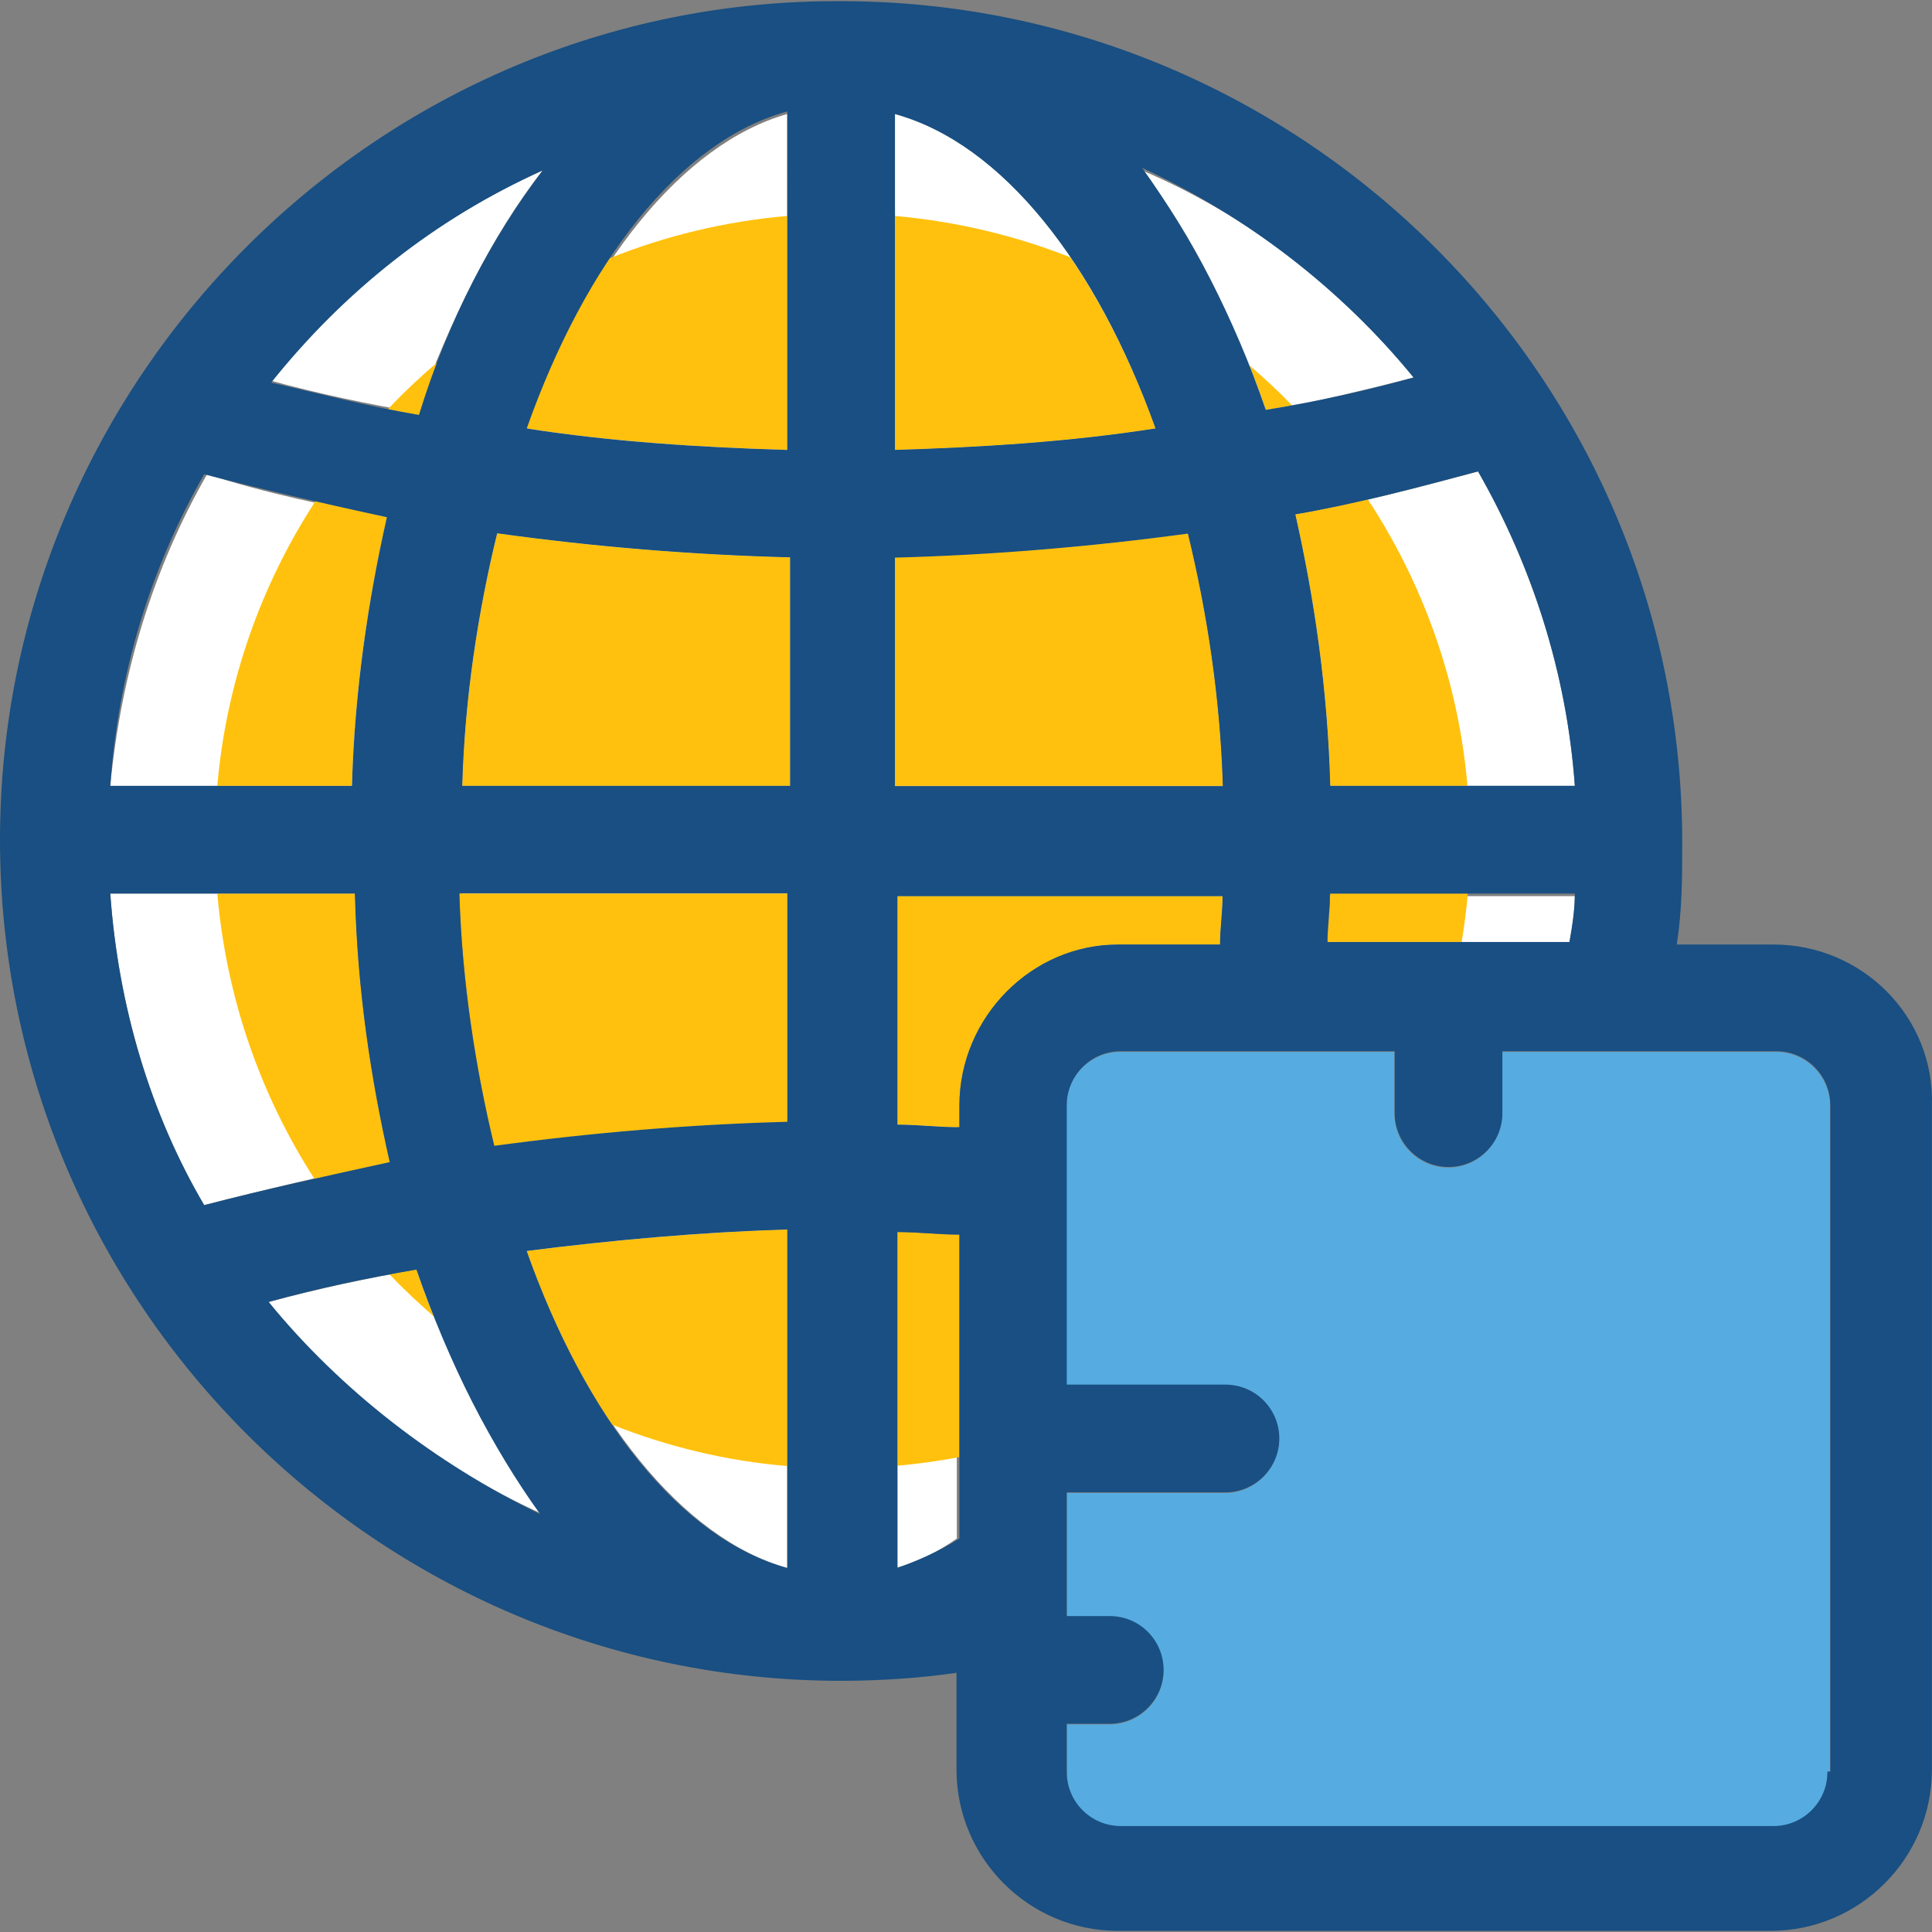
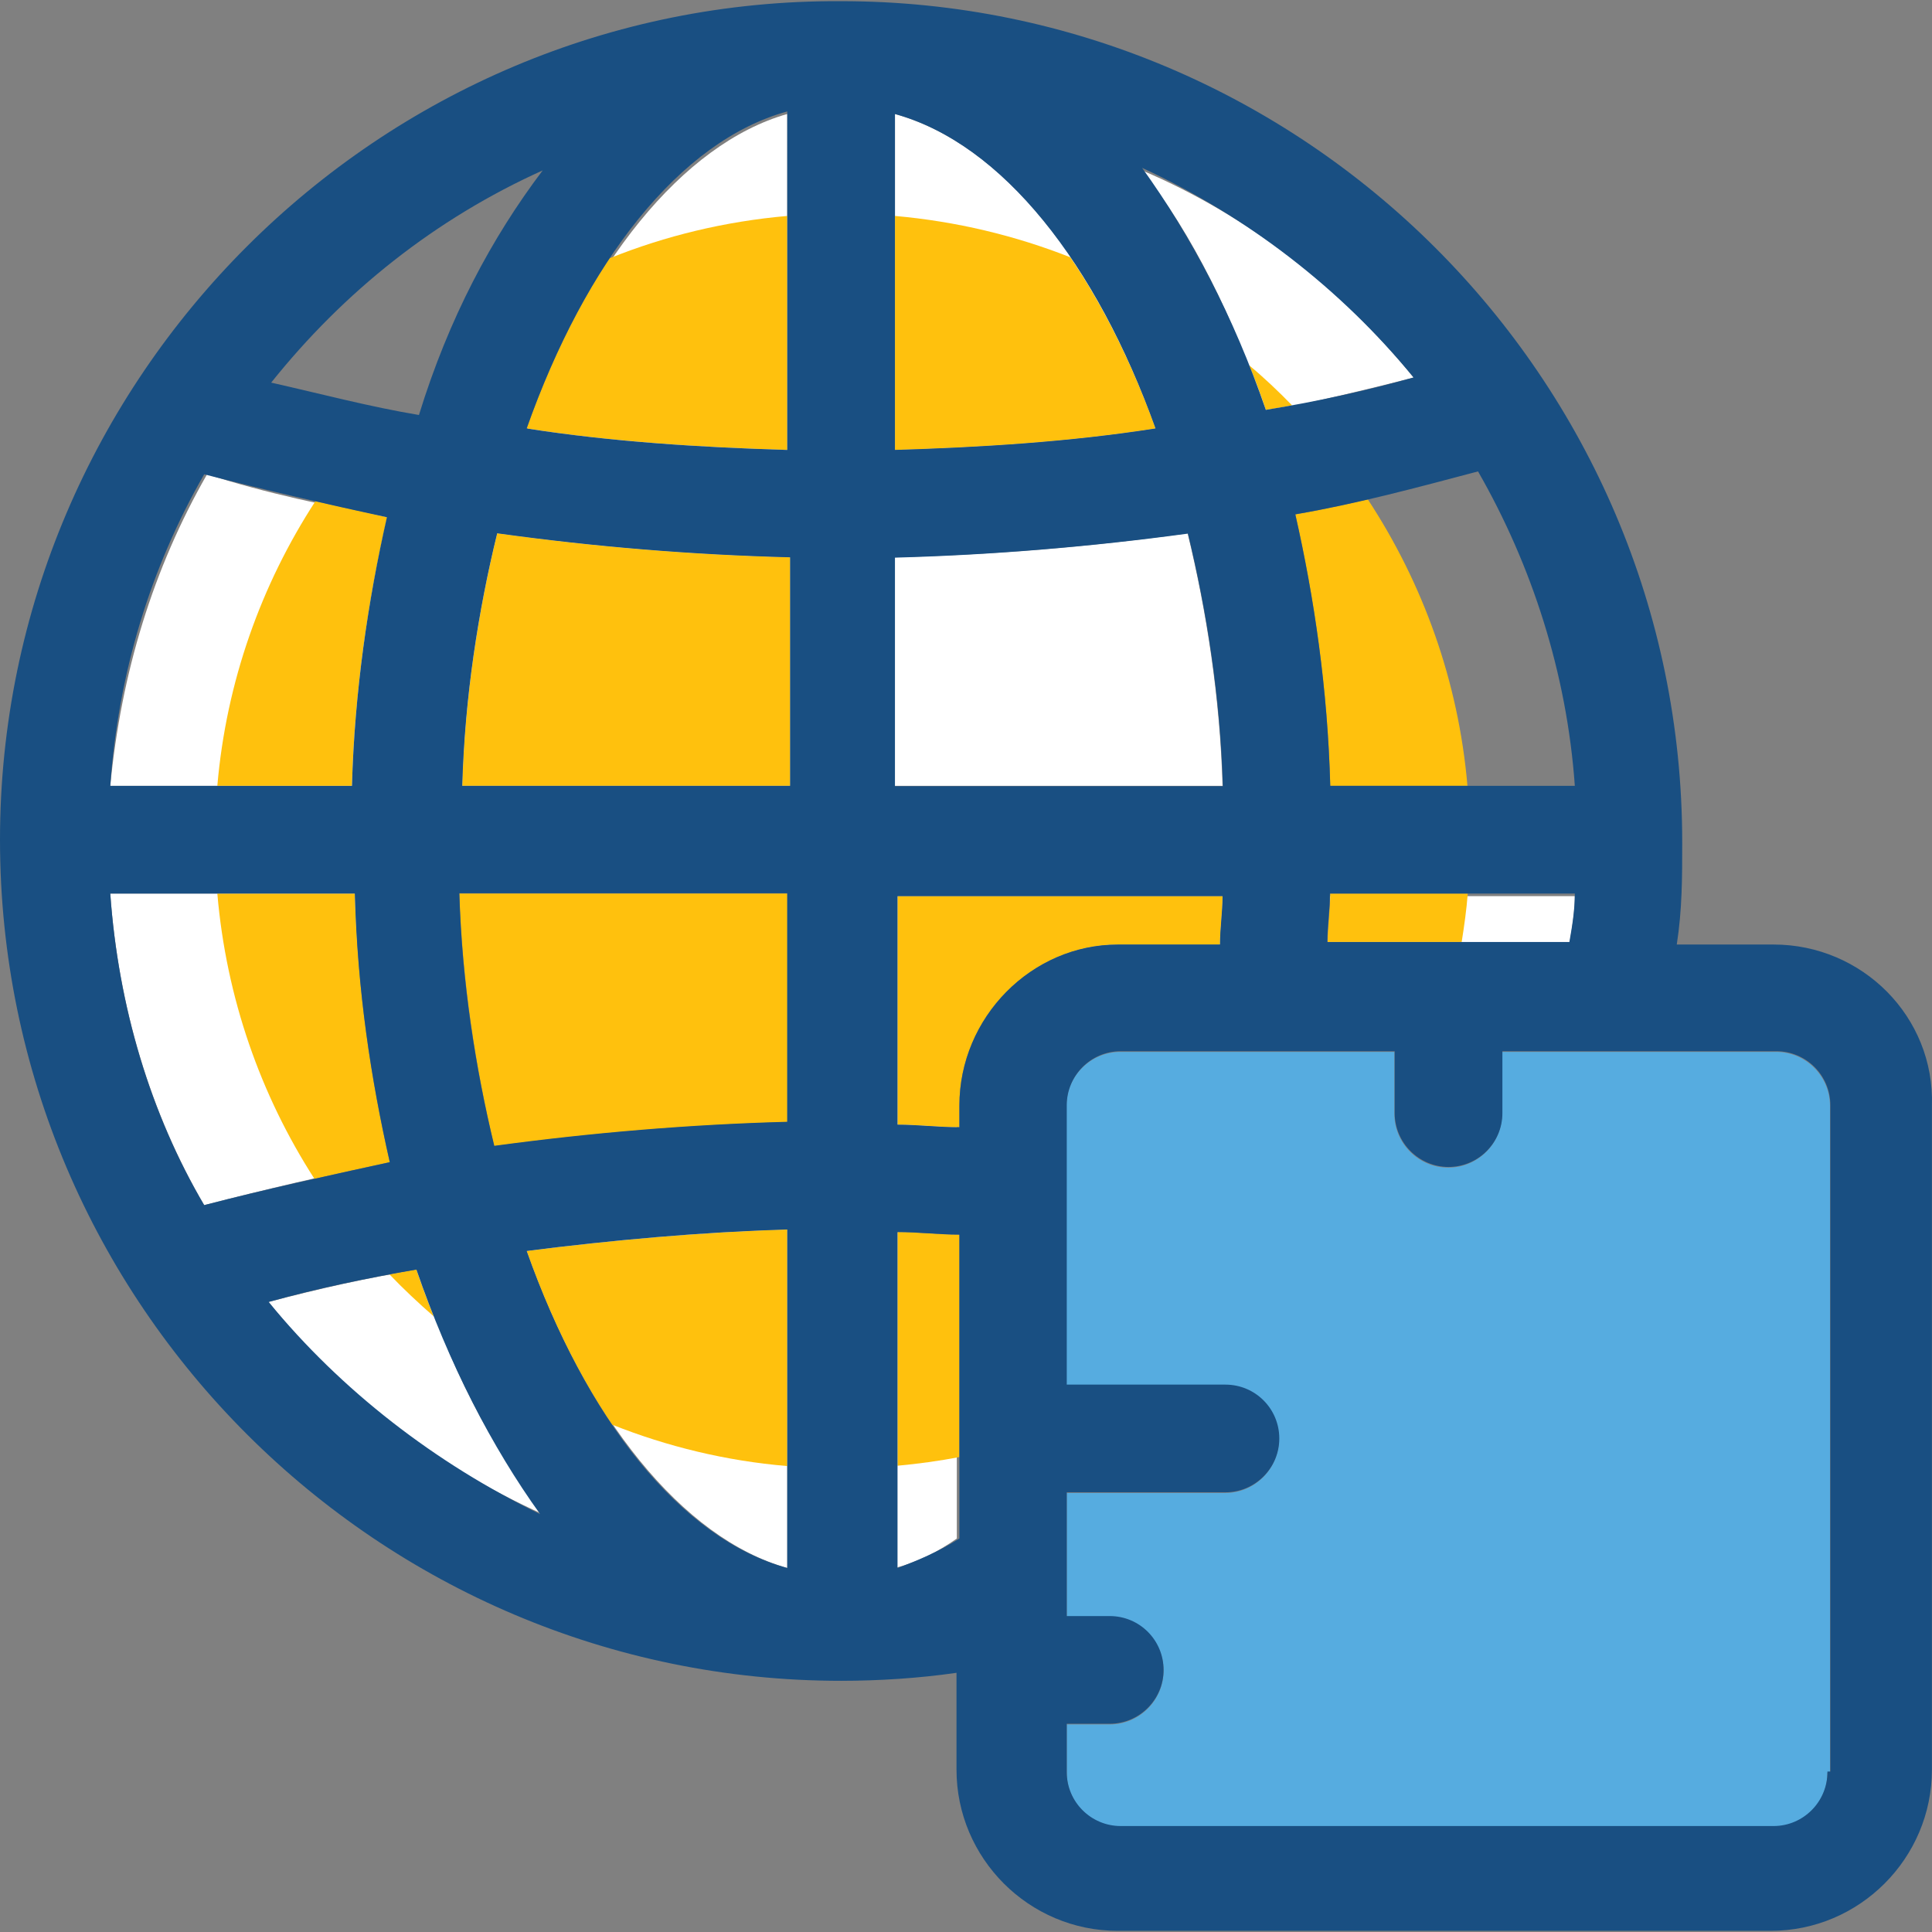
<svg xmlns="http://www.w3.org/2000/svg" height="800px" width="800px" version="1.1" id="Layer_1" viewBox="0 0 389.641 389.641" xml:space="preserve">
  <rect x="0" y="0" width="389.641" height="389.641" fill="#808080" stroke="none" />
  <g>
    <path style="fill:#FFFFFF;" d="M246.044,190.49c0-3.232,0.517-6.529,0.517-9.762h-66.069v46.093c4.331,0,8.145,0.517,12.477,0.517   v-4.331c0-17.907,14.61-32.517,32.517-32.517H246.044z" />
    <path style="fill:#FFFFFF;" d="M285.091,76.131c-14.61-17.907-33.034-32.517-54.756-41.762   c10.279,12.994,18.424,29.802,24.954,48.808C264.986,80.979,274.747,78.846,285.091,76.131z" />
    <path style="fill:#FFFFFF;" d="M180.493,316.228c4.331-1.099,8.663-3.232,12.477-5.947v-61.22c-4.331,0-8.145-0.517-12.477-0.517   V316.228z" />
-     <path style="fill:#FFFFFF;" d="M268.283,158.49h49.325c-1.616-22.756-8.663-44.412-19.523-63.418   c-11.895,3.232-24.372,6.529-36.848,8.663C264.986,121.125,267.701,139.549,268.283,158.49z" />
-     <path style="fill:#FFFFFF;" d="M100.267,231.153c19.523-2.715,39.046-4.331,59.087-4.848v-46.093H93.22   C93.737,198.636,95.935,215.444,100.267,231.153z" />
    <path style="fill:#FFFFFF;" d="M239.515,107.549c-19.523,2.715-39.046,4.331-59.087,4.848v46.093h66.133   C246.044,140.648,243.329,123.258,239.515,107.549z" />
    <path style="fill:#FFFFFF;" d="M180.493,22.992v67.749c17.325-0.517,35.232-1.616,52.558-4.331   C221.091,52.858,202.149,29.004,180.493,22.992z" />
    <path style="fill:#FFFFFF;" d="M267.701,190.49h48.808c0.517-3.232,1.099-6.529,1.099-9.762h-49.325   C268.283,183.961,268.283,187.258,267.701,190.49z" />
    <path style="fill:#FFFFFF;" d="M54.174,262.571c14.61,18.424,33.616,33.034,55.273,42.796   c-10.279-13.576-18.941-29.802-24.954-49.325C74.214,257.658,64.517,259.856,54.174,262.571z" />
    <path style="fill:#FFFFFF;" d="M106.214,86.992c17.325,2.198,35.232,3.814,52.558,4.331V22.992   C137.632,29.004,118.174,53.375,106.214,86.992z" />
    <path style="fill:#FFFFFF;" d="M158.772,316.228v-68.267c-17.907,0.517-35.232,1.616-52.558,4.331   C118.174,285.844,137.632,310.28,158.772,316.228z" />
    <path style="fill:#FFFFFF;" d="M71.564,180.212H22.238c1.616,22.756,8.145,44.412,18.941,62.836   c12.477-3.232,24.372-5.947,36.848-8.663C74.214,218.095,72.081,199.67,71.564,180.212z" />
-     <path style="fill:#FFFFFF;" d="M109.446,34.369C87.79,44.131,68.784,58.741,54.174,76.648c9.762,2.715,20.04,4.848,29.802,6.529   C91.022,64.236,99.168,47.428,109.446,34.369z" />
    <path style="fill:#FFFFFF;" d="M93.22,158.49h66.133v-46.093c-19.523-0.517-39.564-2.198-59.087-4.848   C95.935,123.84,93.737,140.648,93.22,158.49z" />
    <path style="fill:#FFFFFF;" d="M78.61,104.317c-12.477-2.198-24.954-4.848-36.848-8.663   c-10.861,18.941-17.325,40.081-19.523,62.836h49.325C72.081,139.549,74.214,121.125,78.61,104.317z" />
  </g>
  <g>
    <path style="fill:#FFC10D;" d="M70.982,158.49H43.83c1.81-21.01,8.857-40.598,19.782-57.406c4.784,1.099,9.568,2.133,14.481,3.232   C74.214,121.125,71.499,139.549,70.982,158.49z" />
    <path style="fill:#FFC10D;" d="M78.61,234.385c-5.042,1.099-10.149,2.198-15.192,3.362c-10.861-16.873-17.778-36.461-19.588-57.535   h27.733C72.081,199.67,74.796,217.577,78.61,234.385z" />
    <path style="fill:#FFC10D;" d="M83.976,256.042c1.099,3.232,2.263,6.335,3.491,9.438c-3.103-2.715-6.077-5.495-8.921-8.469   C80.42,256.688,82.23,256.365,83.976,256.042z" />
-     <path style="fill:#FFC10D;" d="M88.178,73.093c-1.293,3.426-2.521,6.982-3.62,10.602c-2.069-0.323-4.202-0.776-6.335-1.164   C81.325,79.234,84.687,76.066,88.178,73.093z" />
    <path style="fill:#FFC10D;" d="M158.772,90.741c-17.325-0.517-35.232-1.616-52.558-4.331c4.59-12.994,10.279-24.63,16.743-34.327   c11.248-4.525,23.273-7.434,35.814-8.533C158.772,43.549,158.772,90.741,158.772,90.741z" />
    <path style="fill:#FFC10D;" d="M92.638,180.212h66.133v46.093c-19.523,0.517-39.564,2.198-59.087,4.848   C95.935,215.444,93.22,198.054,92.638,180.212z" />
    <path style="fill:#FFC10D;" d="M106.214,252.293c17.325-2.198,35.232-3.814,52.558-4.331v47.709   c-12.347-1.034-24.242-3.943-35.297-8.339C116.816,277.505,110.933,265.61,106.214,252.293z" />
    <path style="fill:#FFC10D;" d="M100.267,107.549c19.523,2.715,39.046,4.331,59.087,4.848v46.093H93.22   C93.737,140.648,96.453,123.258,100.267,107.549z" />
    <path style="fill:#FFC10D;" d="M181.01,248.478c4.331,0,8.145,0.517,12.477,0.517v44.865c-4.073,0.776-8.275,1.358-12.477,1.745   V248.478z" />
    <path style="fill:#FFC10D;" d="M233.051,86.41c-17.325,2.715-35.232,3.814-52.558,4.331V43.549   c12.347,1.099,24.242,3.943,35.362,8.339C222.513,61.65,228.331,73.351,233.051,86.41z" />
    <path style="fill:#FFC10D;" d="M181.01,180.729h65.552c0,3.232-0.517,6.529-0.517,9.762h-20.558c-17.325,0-32,14.61-32,32.517   v4.331c-4.331,0-8.145-0.517-12.477-0.517V180.729z" />
-     <path style="fill:#FFC10D;" d="M239.58,107.549c3.814,15.709,6.529,33.034,7.046,50.941h-66.133v-46.093   C199.952,111.88,220.057,110.264,239.58,107.549z" />
    <path style="fill:#FFC10D;" d="M260.59,81.755c-1.745,0.323-3.556,0.646-5.301,0.905c-1.034-3.103-2.133-6.077-3.362-8.986   C254.966,76.196,257.81,78.911,260.59,81.755z" />
    <path style="fill:#FFC10D;" d="M268.283,158.49c-0.517-19.523-3.232-37.947-7.046-54.756c4.913-0.84,9.762-1.875,14.61-3.038   c11.119,16.937,18.295,36.655,20.105,57.794H268.283z" />
    <path style="fill:#FFC10D;" d="M296.016,180.212c-0.259,3.297-0.711,6.529-1.228,9.762h-27.022c0-3.232,0.517-6.529,0.517-9.762   H296.016z" />
  </g>
  <path style="fill:#56ACE0;" d="M358.206,212.147h-55.273v12.477c0,5.947-4.848,10.861-10.861,10.861  c-5.947,0-10.861-4.848-10.861-10.861v-12.477h-55.273c-5.947,0-10.861,4.848-10.861,10.861v56.372h32  c5.947,0,10.861,4.848,10.861,10.861c0,5.947-4.848,10.861-10.861,10.861h-31.935v24.954h8.663c5.947,0,10.861,4.848,10.861,10.861  c0,5.947-4.848,10.861-10.861,10.861h-8.663v9.762c0,5.947,4.848,10.861,10.861,10.861h131.685c5.947,0,10.861-4.848,10.861-10.861  h0.517V223.008C369.067,217.06,364.218,212.147,358.206,212.147z" />
  <path style="fill:#194F82;" d="M357.689,190.49h-19.523c1.099-7.046,1.099-13.576,1.099-20.622  c0-93.737-76.412-169.632-169.632-169.632C76.412-0.281,0,76.131,0,169.351c0,93.737,76.412,169.632,169.632,169.632  c7.564,0,15.709-0.517,23.273-1.616v19.523c0,17.907,14.61,32.517,32.517,32.517h131.685c17.907,0,32.517-14.61,32.517-32.517  V223.008C390.206,205.101,375.596,190.49,357.689,190.49z M109.446,34.369C99.168,47.945,90.505,64.171,84.493,83.695  c-9.762-1.616-20.04-4.331-29.802-6.529C69.366,58.806,87.79,44.131,109.446,34.369z M41.18,95.654  c12.477,3.232,24.372,5.947,36.848,8.663c-3.814,16.808-6.529,35.232-7.046,54.174H22.238  C23.855,135.735,30.319,114.596,41.18,95.654z M41.18,243.048c-10.861-18.424-17.325-40.081-18.941-62.836h49.325  c0.517,19.523,3.232,37.366,7.046,54.174C66.133,237.101,53.657,239.816,41.18,243.048z M54.174,262.571  c9.762-2.715,20.04-4.848,29.802-6.529c6.529,18.941,15.192,35.75,24.954,49.325C87.79,295.088,68.848,280.478,54.174,262.571z   M158.772,316.228c-21.657-5.947-40.663-30.319-52.558-63.935c17.325-2.198,35.232-3.814,52.558-4.331V316.228z M158.772,226.24  c-19.523,0.517-39.564,2.198-59.087,4.848c-3.814-15.709-6.529-33.034-7.046-50.941h66.133V226.24z M158.772,158.49H93.22  c0.517-17.907,3.232-35.232,7.046-50.941c19.523,2.715,39.046,4.331,59.087,4.848v46.093H158.772z M158.772,90.741  c-17.325-0.517-35.232-1.616-52.558-4.331c11.895-33.616,30.901-57.988,52.558-63.935V90.741z M298.085,95.072  c10.861,18.941,17.907,40.663,19.523,63.418h-49.325c-0.517-19.523-3.232-37.947-7.046-54.756  C273.713,101.602,285.608,98.369,298.085,95.072z M317.608,180.212c0,3.232-0.517,6.529-1.099,9.762h-48.808  c0-3.232,0.517-6.529,0.517-9.762H317.608z M285.091,76.131c-9.762,2.715-19.523,4.848-29.802,6.529  c-6.529-19.006-15.192-35.232-24.954-48.808C251.475,43.614,270.416,58.224,285.091,76.131z M180.493,22.992  c21.657,5.947,40.663,30.319,52.558,63.418c-17.325,2.715-35.232,3.814-52.558,4.331L180.493,22.992L180.493,22.992z   M180.493,112.462c19.523-0.517,39.564-2.198,59.087-4.848c3.814,15.709,6.529,33.034,7.046,50.941h-66.133V112.462z   M193.487,310.28c-4.331,2.715-8.145,4.331-12.477,5.947v-67.749c4.331,0,8.145,0.517,12.477,0.517V310.28z M193.487,223.008v4.331  c-4.331,0-8.145-0.517-12.477-0.517v-46.093h65.552c0,3.232-0.517,6.529-0.517,9.762h-20.622  C208.097,190.49,193.487,205.101,193.487,223.008z M368.549,357.408c0,5.947-4.849,10.861-10.861,10.861H226.004  c-5.947,0-10.861-4.848-10.861-10.861v-9.762h8.663c5.947,0,10.861-4.848,10.861-10.861s-4.848-10.861-10.861-10.861h-8.663v-24.954  h32c5.947,0,10.861-4.848,10.861-10.861s-4.848-10.861-10.861-10.861h-32v-56.372c0-5.947,4.848-10.861,10.861-10.861h55.273v12.477  c0,5.947,4.848,10.861,10.861,10.861c5.947,0,10.861-4.848,10.861-10.861v-12.477h55.273c5.947,0,10.861,4.848,10.861,10.861v134.4  h-0.582V357.408z" />
</svg>